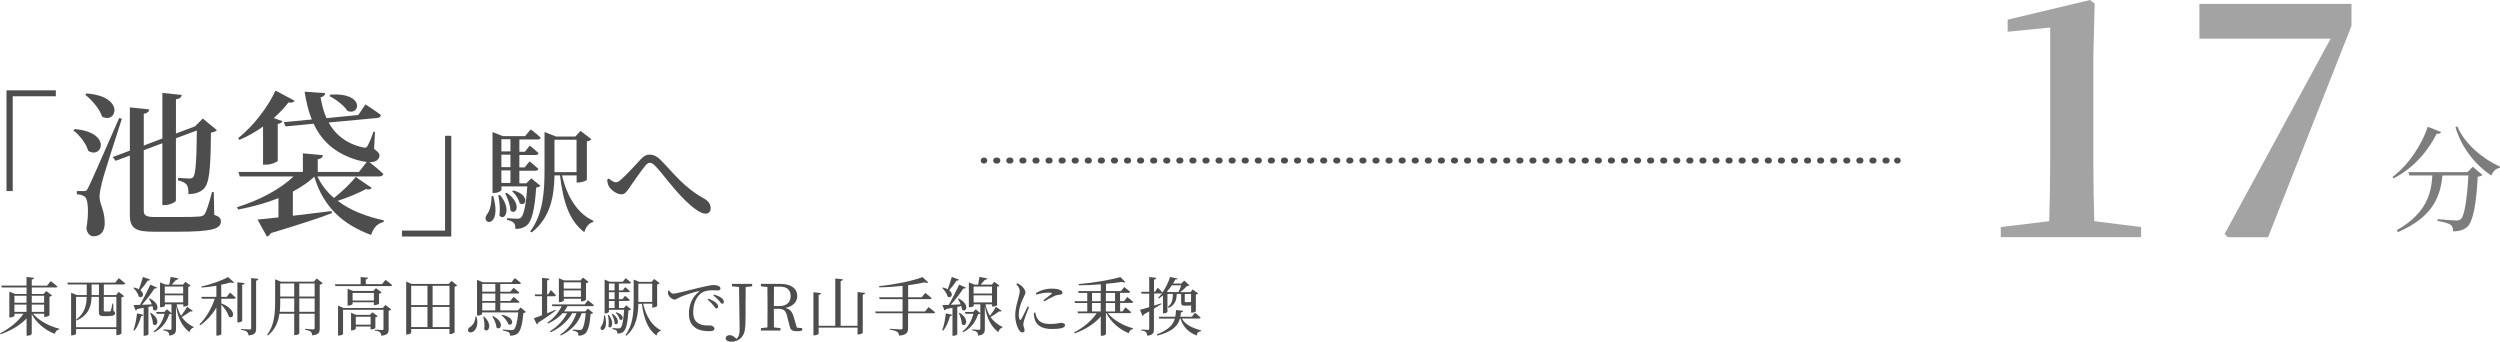
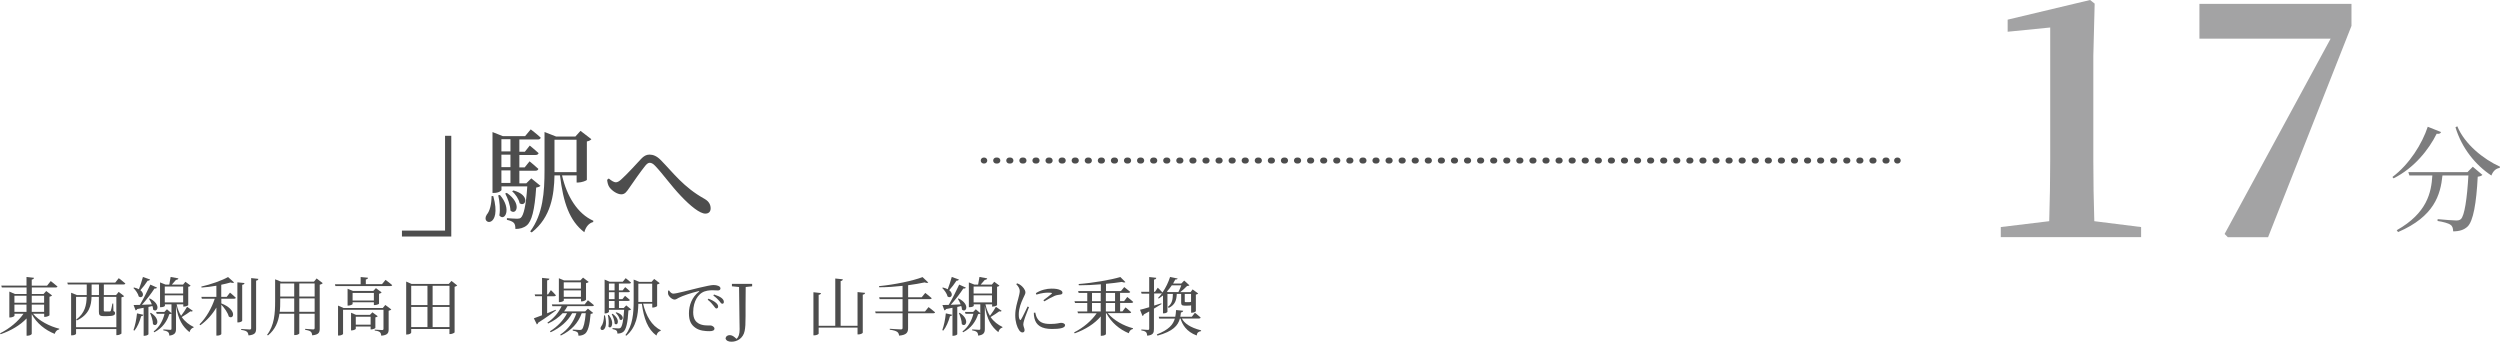
<svg xmlns="http://www.w3.org/2000/svg" id="_イヤー_2" data-name="レイヤー 2" width="353.66" height="48.34" viewBox="0 0 353.66 48.34">
  <defs>
    <style>
      .cls-1, .cls-2 {
        fill: #7d7d7e;
      }

      .cls-3 {
        fill: #4d4d4d;
      }

      .cls-4 {
        stroke-dasharray: 0 0 .17 1.68;
      }

      .cls-4, .cls-5 {
        fill: none;
        stroke: #4d4d4d;
        stroke-linecap: round;
        stroke-linejoin: round;
        stroke-width: .84px;
      }

      .cls-2 {
        opacity: .7;
      }
    </style>
  </defs>
  <g id="access">
    <g>
-       <path class="cls-3" d="M.92,12.78H7.9v.84H1.8v13.41H.92V12.78Z" />
-       <path class="cls-3" d="M10.57,18.26c5.32,.46,3.89,4.33,1.9,3.07-.27-1.04-1.22-2.21-2.1-2.89l.2-.18Zm6.67-1.46c-.88,2.76-2.56,7.89-2.83,9.06-.18,.75-.33,1.46-.33,2.03,.04,1.1,.8,1.99,.73,3.84-.04,1.04-.62,1.7-1.57,1.7-.46,0-.88-.35-1.02-1.1,.38-2.28,.26-4.18-.24-4.51-.31-.22-.62-.31-1.11-.33v-.46h.97c.31,0,.4,0,.62-.44q.44-.82,4.4-9.9l.38,.11Zm-4.99-3.58c5.52,.42,4.24,4.4,2.19,3.27-.35-1.1-1.46-2.36-2.39-3.09l.2-.18ZM30.3,30.39c.73,.24,.95,.51,.95,.91,0,1.04-1.08,1.48-6.12,1.48h-3.36c-2.54,0-3.4-.44-3.4-2.36v-8.42l-2.01,.75-.42-.53,2.43-.91v-6.12l2.74,.29c-.04,.29-.24,.53-.77,.62v4.49l2.63-1v-6.45l2.74,.29c-.04,.31-.24,.53-.82,.62v4.84l2.63-.99,.18-.07h-.07l1.06-1.06,1.99,1.64c-.15,.18-.42,.29-.84,.35-.04,5.41-.24,7.25-1.08,8.02-.53,.46-1.26,.68-2.1,.68,0-.6-.04-1.08-.27-1.35-.24-.29-.64-.46-1.21-.6l.02-.35c.44,.04,1.21,.09,1.57,.09,.29,0,.42-.04,.55-.18,.35-.4,.49-2.21,.53-6.61l-2.96,1.1v8.79c0,.22-.84,.66-1.57,.66h-.35v-8.75l-2.63,.99v8.57c0,.64,.31,.88,1.59,.88h3.34c1.41,0,2.45-.02,2.96-.07,.35-.04,.57-.13,.73-.35,.26-.4,.62-1.55,1.04-3.12h.24l.07,3.2Z" />
-       <path class="cls-3" d="M52.59,26.57c-.13,.2-.33,.29-.82,.18-1.02,.55-2.54,1.19-4,1.66,1.79,1.37,4.09,2.23,6.52,2.76l-.02,.24c-.88,.18-1.46,.84-1.77,1.83-3.93-1.46-6.72-3.87-8.04-8.24-.84,.79-1.88,1.48-3.03,2.1v3.42c1.68-.2,3.56-.42,5.48-.66l.04,.29c-1.88,.73-4.6,1.61-8.64,2.83-.11,.24-.33,.42-.55,.49l-1.33-2.41c.69-.07,1.72-.16,2.96-.31v-2.72c-1.72,.69-3.67,1.22-5.7,1.61l-.16-.33c3.27-1.02,6.12-2.56,8-4.35h-7.62l-.18-.64h9.12v-2.63l2.83,.26c-.04,.29-.2,.49-.73,.58v1.79h5.83l1.1-1.41c-.42-.04-.86-.15-1.3-.26-3.25-.95-5.1-2.76-6.21-5.15l-3.98,.38-.24-.6,3.96-.38c-.49-1.19-.8-2.52-1.02-3.93l2.92,.2c-.04,.29-.24,.51-.66,.6,.18,1.02,.42,2.01,.84,2.94l4.49-.44,1.02-1.5s1.39,.88,2.19,1.5c-.02,.24-.26,.4-.53,.42l-6.87,.64c.91,1.63,2.34,2.92,4.71,3.49,.46,.11,.64,.11,.79-.18,.24-.38,.6-1.26,.84-2.01l.22,.02-.13,2.41c.77,.57,.86,.82,.71,1.21-.2,.51-.71,.69-1.37,.66,.44,.35,1.35,1.08,1.97,1.68-.07,.24-.29,.35-.6,.35h-8.73c.57,1.19,1.37,2.21,2.34,3.05,1.15-.91,2.43-2.12,3.07-2.98l2.28,1.55Zm-15.38-8.66c-1.02,.71-2.14,1.37-3.34,1.88l-.18-.26c2.28-1.77,4.33-4.6,5.28-6.72l2.7,1.44c-.13,.22-.33,.33-.86,.24-.55,.73-1.26,1.48-2.08,2.21l1.22,.44c-.07,.2-.29,.33-.66,.4v5.21c-.04,.15-.91,.55-1.68,.55h-.4v-5.39Zm9.54-4.53c4.91-.33,4.22,3.05,2.41,2.32-.49-.79-1.66-1.66-2.56-2.1l.15-.22Z" />
      <path class="cls-3" d="M63.84,33.46h-6.98v-.84h6.1v-13.41h.88v14.25Z" />
      <path class="cls-3" d="M69.78,27.74c1.3,4.63-1.87,4.08-.91,2.61,.43-.5,.66-1.47,.67-2.61h.24Zm6.69-1.47c-.11,.13-.3,.21-.62,.26-.21,3.23-.64,4.79-1.34,5.36-.43,.35-.98,.5-1.6,.5,0-.35-.05-.69-.22-.86-.18-.19-.54-.34-.98-.43v-.24c.43,.03,1.15,.08,1.44,.08,.26,0,.38-.03,.53-.14,.4-.35,.74-1.76,.91-4.43h-3.65v.5c0,.11-.4,.42-1.06,.42h-.21v-8.61l1.47,.58h3.14l.8-.96s.88,.67,1.41,1.17c-.03,.18-.19,.26-.4,.26h-2.62v1.73h.78l.69-.87s.77,.62,1.25,1.07c-.05,.18-.21,.26-.42,.26h-2.3v1.76h.75l.69-.86s.77,.62,1.25,1.07c-.05,.18-.21,.26-.42,.26h-2.27v1.78h.98l.71-.7,1.33,1.09Zm-5.75,1.31c1.74,2.02,.66,3.81-.08,2.9,.16-.9,.03-2.08-.16-2.85l.24-.05Zm.21-7.89v1.73h1.28v-1.73h-1.28Zm1.28,2.19h-1.28v1.76h1.28v-1.76Zm-1.28,4h1.28v-1.78h-1.28v1.78Zm.77,1.41c2.22,1.54,1.31,3.25,.51,2.5-.02-.77-.4-1.78-.74-2.42l.22-.08Zm.93-.35c2.46,.66,1.73,2.42,.88,1.81-.11-.58-.59-1.3-1.06-1.68l.18-.13Zm6.88-2.13c.67,2.95,2.19,5.43,4.43,6.42l-.03,.18c-.58,.14-1.04,.66-1.25,1.44-2.1-1.6-2.99-4.21-3.44-8.04h-.78c-.06,2.77-.48,5.92-3.22,8.07l-.22-.14c1.83-2.45,2.03-5.6,2.03-8.69v-5.38l1.63,.64h2.74l.72-.8,1.54,1.18c-.1,.13-.34,.27-.64,.32v5.43c-.02,.11-.75,.38-1.23,.38h-.22v-1.01h-2.05Zm-1.07-.46h3.12v-4.58h-3.12v4.58Z" />
      <path class="cls-3" d="M85.9,25.43l.22-.18c.37,.32,.75,.54,.99,.54s.5-.14,.83-.46c.78-.7,2.21-2.26,2.75-2.85,.37-.4,.74-.61,1.18-.61,.51,0,1.02,.19,1.58,.75,1.79,1.81,3.23,3.86,6.23,5.52,.64,.37,.85,.85,.85,1.34,0,.45-.26,.74-.75,.74-.77,0-2.11-1.07-3.46-2.5-1.36-1.42-2.59-3.17-3.65-4.27-.3-.32-.54-.42-.77-.42-.19,0-.38,.13-.62,.42-.56,.69-1.7,2.3-2.24,3.1-.37,.54-.62,.94-1.14,.94-.56,0-1.28-.46-1.67-.98-.21-.27-.3-.67-.35-1.1Z" />
      <g>
        <line class="cls-5" x1="139.16" y1="22.71" x2="139.24" y2="22.71" />
        <line class="cls-4" x1="140.92" y1="22.71" x2="267.53" y2="22.71" />
        <line class="cls-5" x1="268.37" y1="22.71" x2="268.46" y2="22.71" />
      </g>
      <g>
        <path class="cls-3" d="M4.67,44.38c.84,1.01,2.36,1.79,3.72,2.12l-.02,.1c-.3,.05-.53,.29-.63,.63-1.34-.53-2.55-1.49-3.25-2.79v2.79c0,.1-.31,.26-.59,.26h-.14v-2.44c-.91,.96-2.2,1.72-3.67,2.23l-.08-.13c1.37-.68,2.59-1.71,3.32-2.77h-1.28v.29c0,.07-.31,.24-.61,.24h-.12v-3.66l.79,.34h1.65v-.92H.26l-.08-.27H3.75v-1.22l1.06,.12c-.03,.13-.1,.22-.32,.25v.86h2.17l.52-.65s.58,.45,.95,.77c-.03,.1-.12,.14-.24,.14h-3.39v.92h1.66l.38-.42,.83,.63c-.06,.06-.19,.14-.37,.18v2.62c0,.06-.38,.23-.63,.23h-.12v-.45h-1.57Zm-2.63-2.54v.99h1.71v-.99h-1.71Zm0,2.28h1.71v-1.03h-1.71v1.03Zm2.45-2.28v.99h1.75v-.99h-1.75Zm1.75,2.28v-1.03h-1.75v1.03h1.75Z" />
        <path class="cls-3" d="M14.68,41.74h1.74l.37-.45,.77,.6c-.06,.08-.17,.13-.38,.17v5.13s-.26,.22-.6,.22h-.12v-.86h-5.7v.67c0,.06-.22,.22-.58,.22h-.12v-6.03l.81,.33h1.4v-1.5h-2.67l-.08-.26h6.78l.5-.63s.58,.44,.93,.75c-.02,.1-.11,.14-.23,.14h-2.81v1.5Zm0,.25v1.91c0,.13,.03,.16,.19,.16h.32c.15,0,.28,0,.34,0,.05,0,.1-.02,.14-.09,.05-.11,.16-.59,.23-1.03h.12l.03,1.06c.19,.08,.23,.17,.23,.31,0,.27-.25,.41-1.13,.41h-.5c-.58,0-.66-.18-.66-.63v-2.09h-1.04c-.03,1.17-.3,2.49-2.07,3.33l-.1-.12c1.24-.91,1.46-2.07,1.48-3.21h-1.5v4.29h5.7v-4.29h-1.78Zm-.68-.25v-1.5h-1.04v1.5h1.04Z" />
        <path class="cls-3" d="M21.23,39.54c-.04,.1-.15,.18-.34,.17-.3,.46-.68,.96-1.03,1.34,.7,.54,.27,1.25-.23,.9-.09-.41-.46-.93-.76-1.21l.09-.07c.29,.07,.51,.15,.69,.25,.19-.49,.4-1.14,.57-1.74l1.01,.36Zm-2.35,7.16c.23-.63,.42-1.52,.5-2.37l.9,.2c-.04,.11-.13,.2-.31,.2-.21,.77-.54,1.54-.95,2.04l-.14-.07Zm2.12-3.31v3.89c0,.05-.23,.22-.56,.22h-.12v-3.96c-.28,.05-.58,.12-.91,.18-.05,.12-.14,.17-.23,.19l-.28-.76c.21,0,.51,0,.89-.02,.51-.87,1.1-2.03,1.48-2.87l.95,.43c-.05,.09-.18,.15-.37,.13-.41,.65-1.11,1.56-1.77,2.3,.42-.02,.9-.04,1.4-.06-.11-.29-.26-.57-.4-.79l.11-.05c1.7,.87,1.04,2.11,.47,1.57,0-.16-.04-.33-.1-.5l-.55,.13Zm.34,.86c1.51,.97,.83,2.14,.3,1.6,0-.5-.22-1.14-.41-1.56l.12-.04Zm5.93-.27c-.04,.07-.17,.13-.33,.06-.28,.22-.77,.54-1.23,.81,.47,.67,1.06,1.1,1.68,1.4v.09c-.29,.06-.49,.31-.58,.65-.98-.79-1.6-1.76-1.91-3.72v3.25c0,.5-.12,.86-.95,.96,0-.21-.05-.38-.16-.49-.12-.11-.31-.2-.68-.25v-.14s.79,.06,.96,.06c.14,0,.19-.04,.19-.16v-2.14c-.06,.05-.15,.06-.31,.08-.32,1.01-.97,1.98-2.13,2.57l-.08-.13c.82-.61,1.31-1.55,1.54-2.49h-1.11l-.08-.26h1.16l.37-.38,.64,.55v-1.25h-.93v.22c0,.05-.23,.19-.58,.19h-.11v-3.51l.78,.31h.53c.06-.32,.14-.77,.19-1.08l1.1,.2c-.04,.13-.15,.21-.34,.21-.16,.2-.4,.46-.59,.67h1.59l.33-.4,.74,.55c-.06,.08-.15,.13-.34,.16v2.61s-.25,.19-.58,.19h-.12v-.32h-.94c.14,.67,.36,1.2,.63,1.63,.31-.4,.68-.97,.85-1.28l.82,.58Zm-3.96-3.45v.99h2.6v-.99h-2.6Zm2.6,2.25v-1h-2.6v1h2.6Z" />
        <path class="cls-3" d="M32.54,41.4s.51,.41,.82,.72c-.03,.1-.12,.14-.24,.14h-1.81v.66c2.3,.9,1.76,2.39,1.05,1.85-.13-.53-.61-1.2-1.05-1.67v4.15c0,.06-.23,.23-.58,.23h-.12v-3.97c-.57,.97-1.34,1.83-2.27,2.5l-.12-.12c.97-.96,1.72-2.31,2.16-3.63h-1.83l-.06-.26h2.12v-1.58c-.67,.12-1.4,.21-2.1,.26l-.03-.14c1.34-.3,2.96-.88,3.78-1.35l.86,.77c-.1,.08-.27,.08-.51,0-.37,.11-.82,.22-1.31,.32v1.72h.77l.46-.6Zm1.72,3.98c0,.08-.3,.23-.55,.23h-.13v-5.67l1.01,.1c-.03,.13-.1,.22-.33,.25v5.09Zm2.29-5.93c-.03,.14-.11,.23-.32,.25v6.77c0,.56-.12,.89-1.07,.98-.04-.23-.09-.4-.22-.51-.15-.13-.38-.21-.82-.27v-.13s.99,.07,1.19,.07c.17,0,.22-.05,.22-.19v-7.08l1.03,.11Z" />
        <path class="cls-3" d="M45.66,40.06c-.07,.08-.22,.17-.43,.21v6.2c0,.55-.11,.87-1.06,.97-.03-.23-.08-.41-.21-.52-.13-.11-.37-.2-.79-.26v-.14s.95,.08,1.12,.08,.22-.07,.22-.21v-2.01h-2.17v2.79c0,.05-.23,.23-.59,.23h-.13v-3.02h-2.09c-.16,1.13-.58,2.23-1.62,3.07l-.13-.08c1.03-1.34,1.14-3.04,1.14-4.76v-3.1l.84,.34h4.65l.38-.46,.87,.67Zm-4.04,4.05v-1.9h-1.98v.39c0,.49,0,1-.07,1.51h2.05Zm-1.98-4.01v1.85h1.98v-1.85h-1.98Zm2.7,0v1.85h2.17v-1.85h-2.17Zm2.17,4.01v-1.9h-2.17v1.9h2.17Z" />
        <path class="cls-3" d="M54.54,39.59s.58,.43,.94,.74c-.03,.1-.11,.14-.24,.14h-7.79l-.07-.26h3.64v-1.02l1.04,.1c-.02,.13-.1,.22-.31,.24v.67h2.29l.51-.62Zm-.02,3.56l.84,.63c-.05,.06-.2,.14-.38,.18v2.62c0,.51-.12,.83-1.04,.91-.03-.22-.07-.38-.19-.49-.13-.11-.33-.19-.74-.24v-.13s.85,.06,1.04,.06c.15,0,.2-.06,.2-.18v-2.68h-5.72v3.41c0,.07-.3,.23-.59,.23h-.12v-4.24l.78,.34h5.55l.35-.42Zm-1.63,.02v-.41h-3.01v.25c0,.06-.32,.22-.6,.22h-.11v-2.38l.77,.31h2.86l.38-.4,.81,.61c-.05,.07-.2,.15-.37,.19v1.4c0,.06-.38,.2-.61,.2h-.12Zm.22,3.21c0,.06-.34,.22-.57,.22h-.11v-.41h-2.1v.33c0,.06-.3,.22-.57,.22h-.1v-2.5l.7,.3h1.98l.34-.36,.76,.56c-.05,.06-.19,.13-.34,.16v1.48Zm-.22-3.87v-1.07h-3.01v1.07h3.01Zm-.46,3.42v-1.12h-2.1v1.12h2.1Z" />
        <path class="cls-3" d="M64.69,40.38c-.06,.07-.2,.14-.38,.19v6.45c-.02,.06-.35,.24-.62,.24h-.11v-.72h-5.41v.51c0,.1-.26,.27-.58,.27h-.13v-7.49l.77,.34h5.25l.39-.43,.81,.64Zm-6.52,.05v2.73h2.3v-2.73h-2.3Zm0,5.84h2.3v-2.85h-2.3v2.85Zm3.03-5.84v2.73h2.39v-2.73h-2.39Zm2.39,5.84v-2.85h-2.39v2.85h2.39Z" />
-         <path class="cls-3" d="M67.39,44.78c.36,1.12-.04,1.85-.43,2.12-.26,.18-.62,.17-.73-.08-.09-.23,.06-.44,.26-.56,.4-.23,.78-.82,.76-1.49h.14Zm7.01-.64c-.07,.06-.17,.12-.36,.14-.13,1.58-.41,2.59-.84,2.92-.27,.2-.61,.29-1.04,.28,0-.2-.04-.35-.17-.46-.14-.11-.5-.21-.85-.27v-.14c.4,.04,1.04,.09,1.24,.09,.15,0,.23-.02,.33-.09,.25-.21,.49-1.11,.6-2.42h-5.11v.23c0,.05-.23,.22-.6,.22h-.12v-5.05l.84,.34h4.04l.47-.59s.55,.41,.87,.71c-.03,.09-.12,.13-.24,.13h-2.69v1.09h1.42l.46-.56s.5,.39,.82,.67c-.02,.1-.1,.14-.23,.14h-2.47v1.06h1.42l.46-.58s.52,.41,.84,.69c-.03,.09-.11,.14-.23,.14h-2.49v1.08h2.48l.4-.41,.75,.63Zm-6.18-3.97v1.09h1.85v-1.09h-1.85Zm1.85,1.35h-1.85v1.06h1.85v-1.06Zm-1.85,2.39h1.85v-1.08h-1.85v1.08Zm.26,.87c1.33,1.22,.52,2.44,.02,1.79,.09-.57,0-1.27-.14-1.76l.12-.04Zm1.25-.07c1.75,.85,1.09,2.16,.5,1.61-.02-.51-.32-1.14-.6-1.56l.11-.05Zm1.31-.18c1.94,.4,1.52,1.73,.86,1.32-.13-.43-.58-.95-.96-1.25l.09-.07Z" />
        <path class="cls-3" d="M78.64,43.92c-.57,.41-1.39,1.02-2.51,1.73-.02,.11-.09,.21-.18,.25l-.43-.87c.23-.08,.65-.23,1.15-.43v-2.7h-.96l-.07-.25h1.04v-2.34l1.04,.11c-.02,.13-.1,.22-.32,.24v1.99h.13l.4-.61s.46,.43,.71,.73c-.03,.09-.12,.14-.23,.14h-1.01v2.41c.39-.15,.8-.32,1.21-.5l.04,.12Zm1.62-.59c-.13,.25-.29,.5-.46,.72h2.98l.39-.39,.74,.61c-.07,.07-.17,.12-.36,.14-.12,1.59-.39,2.48-.79,2.8-.25,.19-.57,.28-.93,.28,0-.2-.04-.38-.14-.48-.12-.11-.39-.2-.67-.24v-.15c.3,.03,.8,.06,.97,.06,.15,0,.22-.02,.32-.08,.22-.19,.44-.98,.55-2.29h-.57c-.5,1.39-1.45,2.43-2.96,3.16l-.08-.13c1.14-.76,1.88-1.8,2.29-3.03h-.6c-.63,1.14-1.68,2.06-3.04,2.69l-.1-.14c1.06-.65,1.91-1.55,2.42-2.55h-.63c-.54,.59-1.23,1.08-2.06,1.46l-.09-.13c.89-.59,1.58-1.43,2.01-2.32h-1.31l-.07-.26h4.64l.46-.58s.52,.4,.85,.69c-.03,.1-.12,.14-.23,.14h-3.49Zm-.51-.81c0,.07-.31,.22-.58,.22h-.11v-3.38l.74,.31h2.3l.38-.4,.8,.62c-.06,.06-.2,.14-.38,.17v2.33c0,.07-.34,.25-.59,.25h-.12v-.38h-2.43v.26Zm0-2.58v.89h2.43v-.89h-2.43Zm2.43,2.06v-.92h-2.43v.92h2.43Z" />
        <path class="cls-3" d="M85.58,44.62c.63,2.58-1.03,2.3-.53,1.55,.24-.29,.39-.85,.4-1.55h.13Zm3.68-.84c-.06,.07-.17,.12-.36,.13-.1,1.8-.33,2.69-.71,3.02-.23,.19-.52,.26-.85,.26,0-.17-.03-.33-.13-.42-.1-.1-.31-.17-.56-.22v-.14c.26,.02,.67,.05,.83,.05,.15,0,.22-.02,.31-.09,.22-.19,.41-1.01,.5-2.54h-2.15v.3s-.2,.21-.51,.21h-.1v-4.79l.72,.31h1.84l.42-.51s.47,.36,.76,.63c-.03,.09-.11,.13-.23,.13h-1.49v.97h.53l.36-.46s.41,.32,.67,.58c-.02,.1-.11,.14-.23,.14h-1.33v.98h.5l.37-.47s.41,.33,.68,.58c-.03,.1-.11,.14-.23,.14h-1.31v1h.68l.35-.37,.69,.57Zm-3.15,.76c.92,1.14,.34,2.13-.04,1.66,.09-.52,.02-1.19-.08-1.63l.13-.03Zm.03-4.43v.97h.8v-.97h-.8Zm.8,1.23h-.8v.98h.8v-.98Zm-.8,2.24h.8v-1h-.8v1Zm.51,.8c1.21,.87,.71,1.81,.3,1.4,0-.42-.23-1-.42-1.35l.13-.04Zm.54-.2c1.32,.4,.93,1.34,.48,1.02-.05-.32-.32-.72-.58-.95l.1-.07Zm3.79-1.21c.38,1.67,1.22,3.13,2.49,3.73l-.02,.11c-.27,.06-.5,.3-.59,.66-1.22-.89-1.78-2.39-2.06-4.49h-.5c-.03,1.54-.26,3.3-1.7,4.51l-.13-.09c1.04-1.36,1.17-3.11,1.17-4.83v-3.02l.79,.32h1.75l.36-.41,.79,.6c-.05,.07-.2,.15-.37,.18v3.05c0,.06-.36,.22-.59,.22h-.1v-.55h-1.29Zm-.68-.26h1.96v-2.58h-1.96v2.58Z" />
        <path class="cls-3" d="M94.65,41.09c.13,.23,.37,.45,.58,.45,.5,0,2.11-.47,3.62-.82,1.01-.24,1.78-.4,2.08-.4,.25,0,.5,.04,.68,.12,.21,.09,.31,.21,.31,.37,0,.15-.13,.28-.35,.28-.2,0-.47-.03-.78-.03-.42,0-1.03,.05-1.5,.35-.38,.23-1.23,1.04-1.23,2.76,0,1,.42,1.39,.77,1.59,.57,.33,1.34,.28,1.67,.28,.24,0,.57,.2,.57,.45,0,.27-.3,.36-.71,.36-.57,0-1.4-.05-2-.49-.58-.41-.9-.97-.9-2.03,0-1.12,.41-2.29,1.42-3.07,.06-.04,.05-.1-.04-.08-1.02,.24-2.29,.67-2.83,.95-.18,.09-.37,.25-.58,.25-.35,0-.86-.45-.92-.8-.03-.16,0-.31,0-.45l.14-.05Zm5.57,1.16c.46,.18,.84,.38,1.08,.6,.21,.19,.29,.35,.29,.52,0,.16-.1,.27-.25,.27-.13,0-.23-.19-.41-.41-.18-.23-.42-.53-.82-.83l.12-.15Zm.79-.59c.47,.15,.85,.32,1.07,.5,.23,.19,.32,.36,.32,.56,0,.16-.08,.25-.23,.25s-.25-.19-.43-.41c-.2-.22-.41-.45-.83-.75l.1-.15Z" />
        <path class="cls-3" d="M106.41,40.5l-.92,.1c-.02,.86-.02,1.73-.02,2.61v1.51c0,1.09-.03,1.6-.13,2.1-.2,1-1.02,1.52-1.85,1.52-.38,0-.74-.1-.85-.45,.05-.34,.29-.48,.59-.48,.23,0,.43,.08,.7,.3l.26,.23c.3-.26,.44-.67,.44-1.37,0-.58-.04-1.54-.08-5.97l-1.01-.1v-.34h2.86v.34Z" />
-         <path class="cls-3" d="M113.48,46.42v.34c-.19,.06-.44,.1-.75,.1-.61,0-.89-.17-1-.63l-.4-1.57c-.2-.8-.52-.98-1.34-.98h-.52c0,.92,0,1.78,.02,2.63l.92,.11v.34h-2.77v-.34l.92-.1c.02-.86,.02-1.73,.02-2.61v-.49c0-.88,0-1.76-.02-2.62l-.92-.1v-.34h2.76c1.49,0,2.38,.64,2.38,1.73,0,.77-.57,1.47-1.69,1.67,.62,.13,.96,.49,1.18,1.24l.46,1.55,.77,.07Zm-3.21-3.12c1.05,0,1.58-.6,1.58-1.42s-.47-1.33-1.5-1.33h-.86c-.02,.87-.02,1.74-.02,2.75h.8Z" />
        <path class="cls-3" d="M122.38,41.43c-.03,.13-.1,.23-.33,.25v5.38c0,.09-.32,.25-.6,.25h-.14v-.97h-5.5v.86c0,.08-.31,.24-.6,.24h-.14v-6.1l1.07,.12c-.03,.13-.09,.22-.33,.25v4.38h2.35v-6.69l1.07,.11c-.02,.13-.09,.22-.31,.25v6.33h2.39v-4.77l1.08,.11Z" />
        <path class="cls-3" d="M131.34,43.43s.58,.43,.94,.75c-.03,.1-.13,.14-.25,.14h-3.57v2.1c0,.56-.16,.97-1.27,1.06-.03-.24-.11-.43-.28-.54-.2-.13-.47-.22-1.04-.3v-.13s1.31,.09,1.57,.09c.18,0,.24-.06,.24-.22v-2.06h-3.8l-.08-.26h3.88v-1.74h-3.24l-.07-.27h3.31v-1.61c-1.07,.12-2.21,.2-3.3,.2l-.03-.16c2.19-.21,4.81-.76,6.16-1.28l.81,.77c-.08,.07-.26,.08-.51-.02-.67,.14-1.47,.29-2.34,.4v1.7h1.92l.5-.61s.56,.42,.91,.74c-.02,.1-.12,.14-.24,.14h-3.08v1.74h2.38l.51-.63Z" />
        <path class="cls-3" d="M135.65,39.54c-.04,.1-.15,.18-.34,.17-.3,.46-.68,.96-1.03,1.34,.7,.54,.27,1.25-.23,.9-.09-.41-.46-.93-.76-1.21l.09-.07c.29,.07,.51,.15,.69,.25,.19-.49,.4-1.14,.57-1.74l1.01,.36Zm-2.35,7.16c.23-.63,.42-1.52,.5-2.37l.9,.2c-.04,.11-.13,.2-.31,.2-.21,.77-.54,1.54-.95,2.04l-.14-.07Zm2.12-3.31v3.89c0,.05-.22,.22-.56,.22h-.12v-3.96c-.28,.05-.58,.12-.91,.18-.05,.12-.14,.17-.23,.19l-.28-.76c.21,0,.51,0,.89-.02,.51-.87,1.1-2.03,1.48-2.87l.95,.43c-.05,.09-.18,.15-.37,.13-.41,.65-1.11,1.56-1.77,2.3,.42-.02,.9-.04,1.4-.06-.11-.29-.26-.57-.4-.79l.11-.05c1.7,.87,1.04,2.11,.47,1.57,0-.16-.04-.33-.1-.5l-.55,.13Zm.34,.86c1.51,.97,.83,2.14,.3,1.6,0-.5-.22-1.14-.41-1.56l.12-.04Zm5.93-.27c-.04,.07-.17,.13-.33,.06-.28,.22-.77,.54-1.23,.81,.47,.67,1.06,1.1,1.68,1.4v.09c-.29,.06-.49,.31-.58,.65-.98-.79-1.6-1.76-1.91-3.72v3.25c0,.5-.12,.86-.95,.96,0-.21-.05-.38-.16-.49-.12-.11-.31-.2-.68-.25v-.14s.79,.06,.96,.06c.14,0,.19-.04,.19-.16v-2.14c-.06,.05-.15,.06-.31,.08-.32,1.01-.97,1.98-2.13,2.57l-.08-.13c.82-.61,1.31-1.55,1.54-2.49h-1.11l-.08-.26h1.16l.37-.38,.64,.55v-1.25h-.93v.22c0,.05-.23,.19-.58,.19h-.11v-3.51l.78,.31h.53c.06-.32,.14-.77,.19-1.08l1.1,.2c-.04,.13-.15,.21-.34,.21-.16,.2-.4,.46-.59,.67h1.59l.33-.4,.74,.55c-.06,.08-.15,.13-.34,.16v2.61s-.25,.19-.58,.19h-.12v-.32h-.94c.14,.67,.36,1.2,.63,1.63,.32-.4,.68-.97,.85-1.28l.82,.58Zm-3.96-3.45v.99h2.6v-.99h-2.6Zm2.6,2.25v-1h-2.6v1h2.6Z" />
        <path class="cls-3" d="M145.56,43.46c-.18,.49-.57,1.43-.66,1.77-.09,.3-.14,.5-.14,.66,0,.28,.18,.58,.18,.8s-.11,.34-.31,.34c-.18,0-.34-.14-.48-.35-.27-.4-.53-1.17-.53-2.06,0-1,.28-1.81,.42-2.35,.11-.44,.21-.77,.22-1.1,0-.34-.21-.67-.5-.97l.13-.12c.22,.08,.36,.15,.52,.28,.22,.16,.65,.6,.65,1.01,0,.22-.13,.39-.35,.89-.25,.54-.59,1.35-.59,2.21,0,.41,.05,.59,.12,.71,.06,.12,.13,.13,.21,0,.21-.32,.7-1.37,.92-1.82l.2,.09Zm.89,.76c.05,.22,.13,.54,.25,.75,.32,.56,.77,.86,1.89,.86,.95,0,1.31-.16,1.51-.16,.28,0,.57,.11,.57,.34,0,.42-.86,.53-1.86,.53-1.49,0-2.24-.54-2.47-1.5-.07-.27-.09-.55-.09-.79l.2-.03Zm.09-2.75c.71-.46,1.56-.64,2.2-.64s.96,.07,1.26,.21c.22,.1,.3,.24,.3,.37,0,.14-.08,.23-.28,.26-.23,.04-.49,.05-.8,.17-.4,.17-1.02,.51-1.48,.79l-.14-.16c.4-.3,.99-.74,1.16-.9,.11-.11,.12-.17-.5-.17-.34,0-.89,.04-1.65,.28l-.07-.21Z" />
        <path class="cls-3" d="M156.73,44.32c.81,.99,2.24,1.78,3.54,2.11v.11c-.29,.05-.5,.27-.59,.6-1.31-.54-2.48-1.52-3.16-2.82h-.07v2.95c0,.05-.23,.23-.6,.23h-.13v-2.74c-.87,1.03-2.17,1.85-3.69,2.4l-.08-.14c1.33-.67,2.48-1.67,3.19-2.7h-2.64l-.08-.26h1.39v-1.2h-1.73l-.08-.25h1.81v-1.17h-1.22l-.07-.26h3.21v-.96c-1.02,.09-2.1,.14-3.11,.14l-.03-.18c2.03-.15,4.56-.59,5.9-.99l.72,.72c-.09,.07-.27,.07-.5-.03-.65,.1-1.42,.2-2.25,.27v1.03h2.11l.47-.57s.51,.39,.85,.68c-.03,.1-.13,.14-.24,.14h-1.2v1.17h.57l.45-.59s.53,.41,.84,.7c-.02,.1-.11,.14-.23,.14h-1.62v1.2h.33l.43-.57s.5,.4,.8,.68c-.02,.1-.11,.14-.23,.14h-3.03Zm-2.25-1.71h1.23v-1.17h-1.23v1.17Zm1.23,1.45v-1.2h-1.23v1.2h1.23Zm.73-2.62v1.17h1.3v-1.17h-1.3Zm1.3,1.42h-1.3v1.2h1.3v-1.2Z" />
        <path class="cls-3" d="M164.28,43.03c-.28,.17-.63,.39-1.04,.63v2.88c0,.54-.1,.86-.95,.95-.02-.22-.06-.39-.17-.5-.12-.12-.32-.2-.66-.24v-.14s.76,.06,.92,.06c.14,0,.19-.05,.19-.17v-2.44c-.23,.13-.49,.26-.75,.41-.03,.11-.1,.2-.2,.23l-.35-.88c.26-.05,.73-.19,1.3-.36v-1.92h-1.08l-.07-.26h1.15v-2.09l1,.11c-.02,.14-.11,.23-.32,.25v1.73h.14l.39-.58s.44,.4,.67,.68c.46-.67,.85-1.48,1.07-2.2l1.07,.22c-.03,.1-.1,.14-.33,.14-.09,.19-.2,.38-.31,.57h1.16l.41-.42,.74,.67c-.06,.07-.17,.09-.34,.1-.24,.25-.62,.61-.97,.87h1.47l.29-.39,.79,.58c-.06,.06-.16,.13-.33,.15v2.37s-.24,.2-.56,.2h-.11v-1.04c-.13,.03-.32,.04-.59,.04h-.33c-.42,0-.49-.14-.49-.47v-1.19h-.62c-.04,.86-.21,1.52-1.13,1.98l-.13-.14c.63-.49,.69-1.09,.71-1.84h-.77v2.53c0,.05-.2,.22-.52,.22h-.11v-2.53c-.2,.16-.4,.31-.6,.44l-.1-.09c.19-.18,.38-.41,.56-.65-.03,0-.07,.02-.12,.02h-.99v1.71c.32-.1,.67-.22,1.01-.32l.04,.12Zm2.92,2.04c.33,.64,1.13,1.26,2.71,1.66v.11c-.37,.07-.58,.21-.62,.62-1.46-.54-2.04-1.56-2.29-2.39h-.09c-.26,.97-.95,1.8-3.17,2.41l-.09-.17c1.67-.65,2.3-1.37,2.55-2.24h-2.21l-.07-.26h2.34c.06-.3,.09-.61,.11-.95l1.01,.1c-.02,.12-.12,.22-.32,.24-.03,.21-.05,.41-.09,.61h1.63l.44-.57s.5,.4,.81,.68c-.03,.1-.12,.14-.24,.14h-2.41Zm-1.43-4.71c-.21,.31-.44,.61-.7,.89l.17,.07h1.46c.15-.28,.31-.67,.41-.96h-1.34Zm1.83,1.22v1.05c0,.08,.02,.11,.12,.11h.55s.1-.02,.14-.03h.08v-1.13h-.89Z" />
      </g>
      <path class="cls-2" d="M302.89,32.12v1.43h-19.85v-1.43l6.85-.83c.09-2.87,.14-5.74,.14-8.61V3.89l-6.02,.6v-1.71l11.66-2.78,.65,.51-.19,7.45v14.72c0,2.87,.05,5.74,.14,8.61l6.62,.83Z" />
      <path class="cls-2" d="M332.65,.55V3.66l-11.8,29.9h-5.69l-.46-.46,15-27.63h-18.56V.55h21.52Z" />
      <path class="cls-1" d="M345.32,18.68c-.08,.19-.21,.29-.62,.24-1.1,2.22-3.16,4.84-6.1,6.31l-.16-.19c2.41-1.8,4.21-4.71,5-7.11l1.88,.75Zm4.47,4.89l1.38,1.17c-.11,.13-.32,.21-.66,.26-.19,3.69-.63,6.33-1.47,7.08-.49,.44-1.13,.65-2.01,.65,0-.39-.08-.73-.36-.92-.29-.23-1.1-.44-1.85-.55l.02-.26c.83,.08,2.22,.19,2.62,.19,.32,0,.49-.05,.66-.19,.52-.45,.89-2.96,1.07-6.18h-3.67c-.28,2.74-1.15,5.8-6.28,8.01l-.19-.26c4.32-2.44,4.89-5.34,5.04-7.75h-3.25l-.15-.47h8.37l.75-.76Zm-2.17-5.7c1.05,2.53,3.69,4.65,6.04,5.71l-.05,.18c-.52,.06-.94,.45-1.17,1.07-2.23-1.47-4.18-3.85-5.08-6.82l.26-.15Z" />
    </g>
  </g>
</svg>